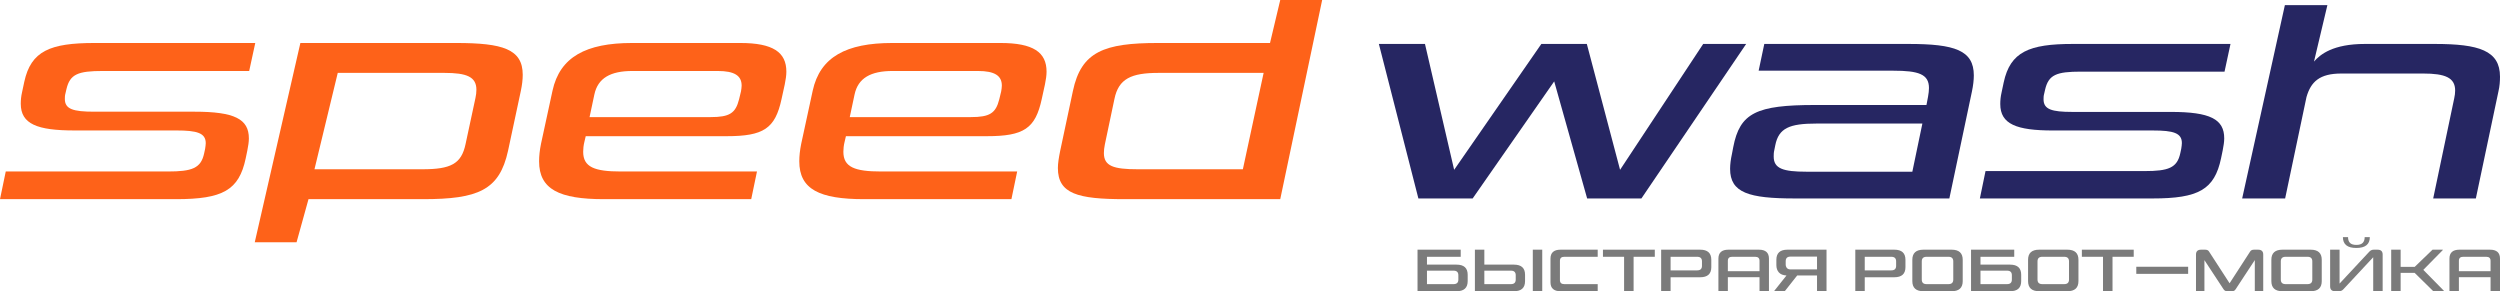
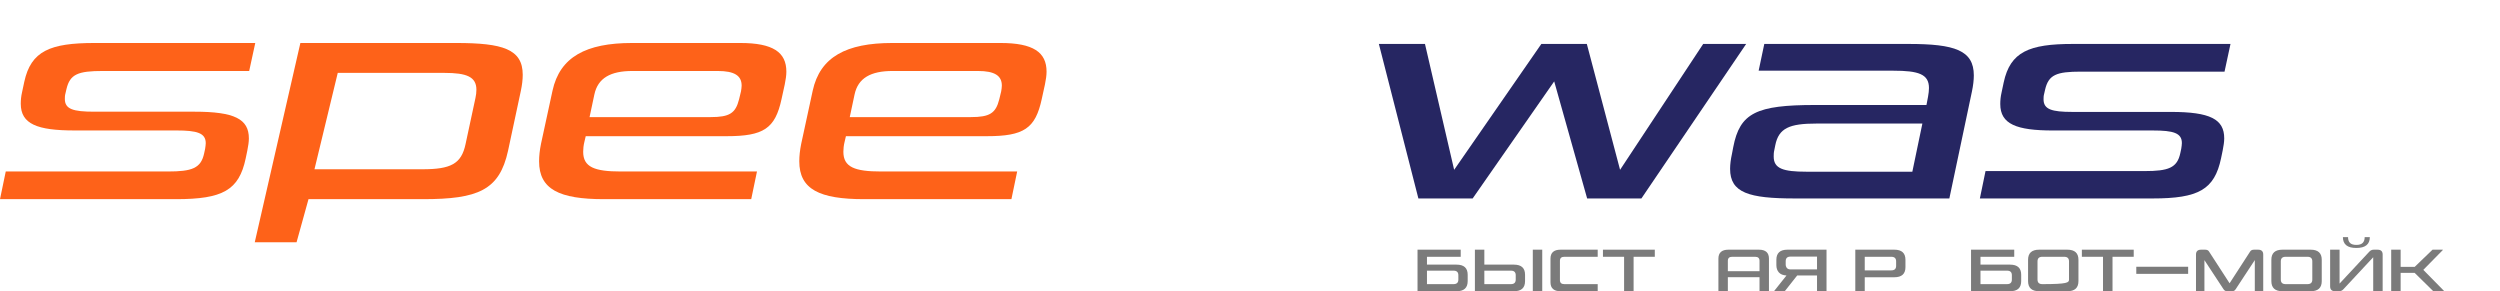
<svg xmlns="http://www.w3.org/2000/svg" width="970" height="113" viewBox="0 0 970 113" fill="none">
  <path d="M636.864 77L677.513 17.051H660.84L628.589 65.889L615.688 17.051H598.041L564.208 65.889L552.89 17.051H535L550.334 77H571.389L603.031 31.58L615.81 77H636.864Z" fill="#262662" />
  <path d="M756.349 77L765.111 35.487C765.598 33.168 765.842 31.092 765.842 29.261C765.842 19.493 758.418 17.051 740.528 17.051H684.545L682.354 27.429H734.564C744.422 27.429 748.438 28.772 748.438 34.144C748.438 35.121 748.316 36.22 748.073 37.563L747.465 40.737H704.26C681.502 40.737 675.052 43.79 672.496 57.098L672.01 59.662C671.523 61.86 671.279 63.814 671.279 65.523C671.279 74.802 678.581 77 696.35 77H756.349ZM700.853 66.622C691.847 66.622 688.196 65.401 688.196 60.761C688.196 60.029 688.196 59.174 688.439 58.197L688.804 56.366C690.143 49.651 694.403 47.941 704.747 47.941H745.882L741.988 66.622H700.853Z" fill="#262662" />
  <path d="M804.094 43.424C796.062 43.424 792.897 42.447 792.897 38.54C792.897 37.929 792.897 37.197 793.141 36.342L793.506 34.755C794.845 29.016 797.887 27.795 807.38 27.795H863.119L865.432 17.051H804.216C787.299 17.051 779.997 20.103 777.441 31.947L776.589 35.976C776.224 37.563 776.103 39.028 776.103 40.371C776.103 48.185 782.431 50.627 796.548 50.627H835.371C843.282 50.627 846.568 51.604 846.568 55.511C846.568 56.122 846.446 56.854 846.324 57.709L845.959 59.418C844.742 65.157 841.335 66.378 832.085 66.378H770.383L768.192 77H835.25C853.018 77 859.225 73.581 861.781 61.372L862.389 58.441C862.754 56.61 862.998 55.023 862.998 53.68C862.998 46.232 857.521 43.424 842.308 43.424H804.094Z" fill="#262662" />
-   <path d="M940.183 28.528C948.702 28.528 952.597 30.115 952.597 35.121C952.597 36.098 952.475 37.075 952.232 38.173L944.078 77H960.629L969.392 35.487C969.878 33.412 970 31.458 970 29.749C970 19.615 961.846 17.051 944.686 17.051H917.547C905.255 17.051 900.265 21.08 897.831 23.888L903.024 2H886.532L869.961 77H886.634L894.91 37.685C896.614 31.702 900.022 28.528 908.419 28.528H940.183Z" fill="#262662" />
  <path d="M36.567 43.338C28.386 43.338 25.163 42.351 25.163 38.401C25.163 37.785 25.163 37.044 25.411 36.18L25.783 34.576C27.146 28.776 30.245 27.541 39.914 27.541H96.686L99.041 16.681H36.691C19.461 16.681 12.024 19.767 9.421 31.737L8.553 35.81C8.181 37.414 8.057 38.895 8.057 40.253C8.057 48.151 14.503 50.619 28.882 50.619H68.424C76.481 50.619 79.828 51.606 79.828 55.556C79.828 56.173 79.704 56.913 79.58 57.777L79.208 59.505C77.969 65.305 74.498 66.539 65.077 66.539H2.231L0 77.276H68.3C86.398 77.276 92.72 73.82 95.323 61.479L95.942 58.517C96.314 56.666 96.562 55.062 96.562 53.705C96.562 46.176 90.984 43.338 75.49 43.338H36.567Z" fill="#FE6219" />
  <path d="M164.146 77.276C185.466 77.276 193.771 73.82 197.118 58.517L202.076 35.316C202.572 32.971 202.82 30.873 202.82 29.022C202.82 19.026 195.011 16.681 177.037 16.681H116.546L98.846 94H115.064L119.698 77.276H164.146ZM180.632 55.926C179.021 63.577 174.93 65.675 163.898 65.675H122.015L131.049 28.282H172.451C181.004 28.282 184.846 29.763 184.846 34.823C184.846 35.81 184.723 36.921 184.475 38.031L180.632 55.926Z" fill="#FE6219" />
  <path d="M291.473 77.276L293.705 66.539H240.899C230.611 66.539 226.272 64.811 226.272 58.888C226.272 57.777 226.396 56.419 226.768 54.939L227.264 52.841H281.929C296.308 52.841 300.77 49.879 303.249 38.401L304.489 32.725C304.861 30.873 305.109 29.269 305.109 27.788C305.109 20.26 299.902 16.681 287.259 16.681H245.238C227.388 16.681 217.223 22.111 214.372 35.193L209.91 55.803C209.414 58.271 209.166 60.492 209.166 62.59C209.166 73.45 216.975 77.276 234.329 77.276H291.473ZM228.751 45.436L230.611 36.674C231.974 30.256 236.932 27.541 245.362 27.541H278.458C285.028 27.541 287.755 29.392 287.755 33.218C287.755 33.835 287.631 34.699 287.507 35.44L286.763 38.525C285.4 43.955 283.044 45.436 275.731 45.436H228.751Z" fill="#FE6219" />
  <path d="M392.43 77.276L394.661 66.539H341.856C331.568 66.539 327.229 64.811 327.229 58.888C327.229 57.777 327.353 56.419 327.725 54.939L328.221 52.841H382.886C397.265 52.841 401.727 49.879 404.206 38.401L405.446 32.725C405.818 30.873 406.065 29.269 406.065 27.788C406.065 20.26 400.859 16.681 388.216 16.681H346.194C328.345 16.681 318.18 22.111 315.329 35.193L310.867 55.803C310.371 58.271 310.123 60.492 310.123 62.59C310.123 73.45 317.932 77.276 335.286 77.276H392.43ZM329.708 45.436L331.568 36.674C332.931 30.256 337.889 27.541 346.318 27.541H379.415C385.984 27.541 388.712 29.392 388.712 33.218C388.712 33.835 388.588 34.699 388.464 35.44L387.72 38.525C386.356 43.955 384.001 45.436 376.688 45.436H329.708Z" fill="#FE6219" />
-   <path d="M496.734 77.276L513 0H496.734L492.767 16.681H449.259C428.434 16.681 419.509 20.013 416.286 35.316L411.328 58.641C410.832 61.109 410.46 63.331 410.46 65.182C410.46 75.178 418.145 77.276 436.367 77.276H496.734ZM482.231 65.675H441.449C432.029 65.675 428.31 64.441 428.31 59.381C428.31 58.394 428.434 57.283 428.682 56.049L432.4 38.401C434.012 30.503 438.97 28.282 449.506 28.282H490.288L482.231 65.675Z" fill="#FE6219" />
  <path d="M550 96.875H566.761V99.632H553.664V102.676H565.138C568.019 102.676 569.46 103.985 569.46 106.603V109.074C569.46 111.691 568.019 113 565.138 113H550V96.875ZM565.84 106.779C565.84 105.603 565.218 105.015 563.975 105.015H553.664V110.243H563.975C565.218 110.243 565.84 109.654 565.84 108.478V106.779Z" fill="#7B7B7B" />
  <path d="M572.26 96.875H575.924V102.676H587.398C590.28 102.676 591.72 103.985 591.72 106.603V109.074C591.72 111.691 590.28 113 587.398 113H572.26V96.875ZM588.1 106.779C588.1 105.603 587.479 105.015 586.236 105.015H575.924V110.243H586.236C587.479 110.243 588.1 109.654 588.1 108.478V106.779ZM598.39 113H594.726V96.875H598.39V113Z" fill="#7B7B7B" />
  <path d="M605.252 108.676C605.252 109.721 605.815 110.243 606.941 110.243H619.907V113H605.493C602.89 113 601.588 111.838 601.588 109.515V100.36C601.588 98.037 602.89 96.875 605.493 96.875H619.907V99.632H606.941C605.815 99.632 605.252 100.154 605.252 101.199V108.676Z" fill="#7B7B7B" />
  <path d="M630.15 113V99.632H621.945V96.875H642.063V99.632H633.836V113H630.15Z" fill="#7B7B7B" />
-   <path d="M660.366 101.397C660.366 100.221 659.745 99.632 658.502 99.632H648.19V104.904H658.502C659.745 104.904 660.366 104.316 660.366 103.14V101.397ZM644.526 96.875H659.664C662.546 96.875 663.986 98.184 663.986 100.801V103.647C663.986 106.265 662.546 107.574 659.664 107.574H648.19V113H644.526V96.875Z" fill="#7B7B7B" />
  <path d="M682.451 96.875C685.055 96.875 686.356 98.037 686.356 100.36V113H682.693V107.551H670.407V113H666.743V100.36C666.743 98.037 668.037 96.875 670.626 96.875H682.451ZM670.407 105.213H682.693V101.199C682.693 100.154 682.13 99.632 681.003 99.632H672.074C670.963 99.632 670.407 100.154 670.407 101.199V105.213Z" fill="#7B7B7B" />
  <path d="M708.691 113H705.005V106.89H697.304L692.478 113H688.419V112.846L693.158 106.89C691.827 106.816 690.84 106.419 690.196 105.699C689.553 104.978 689.231 104.029 689.231 102.853V100.801C689.231 98.184 690.664 96.875 693.531 96.875H708.691V113ZM692.851 102.632C692.851 103.147 693.004 103.596 693.311 103.978C693.619 104.346 694.079 104.529 694.694 104.529H705.005V99.566H694.694C693.465 99.566 692.851 100.162 692.851 101.353V102.632Z" fill="#7B7B7B" />
  <path d="M735.696 101.397C735.696 100.221 735.075 99.632 733.831 99.632H723.52V104.904H733.831C735.075 104.904 735.696 104.316 735.696 103.14V101.397ZM719.856 96.875H734.994C737.875 96.875 739.316 98.184 739.316 100.801V103.647C739.316 106.265 737.875 107.574 734.994 107.574H723.52V113H719.856V96.875Z" fill="#7B7B7B" />
-   <path d="M747.514 99.632C746.27 99.632 745.649 100.221 745.649 101.397V108.478C745.649 109.654 746.27 110.243 747.514 110.243H756.004C757.247 110.243 757.869 109.654 757.869 108.478V101.397C757.869 100.221 757.247 99.632 756.004 99.632H747.514ZM746.307 113C743.426 113 741.985 111.691 741.985 109.074V100.801C741.985 98.184 743.426 96.875 746.307 96.875H757.211C760.092 96.875 761.533 98.184 761.533 100.801V109.074C761.533 111.691 760.092 113 757.211 113H746.307Z" fill="#7B7B7B" />
  <path d="M764.763 96.875H781.524V99.632H768.426V102.676H779.901C782.782 102.676 784.223 103.985 784.223 106.603V109.074C784.223 111.691 782.782 113 779.901 113H764.763V96.875ZM780.603 106.779C780.603 105.603 779.981 105.015 778.738 105.015H768.426V110.243H778.738C779.981 110.243 780.603 109.654 780.603 108.478V106.779Z" fill="#7B7B7B" />
-   <path d="M792.42 99.632C791.177 99.632 790.555 100.221 790.555 101.397V108.478C790.555 109.654 791.177 110.243 792.42 110.243H800.91C802.154 110.243 802.775 109.654 802.775 108.478V101.397C802.775 100.221 802.154 99.632 800.91 99.632H792.42ZM791.213 113C788.332 113 786.891 111.691 786.891 109.074V100.801C786.891 98.184 788.332 96.875 791.213 96.875H802.117C804.998 96.875 806.439 98.184 806.439 100.801V109.074C806.439 111.691 804.998 113 802.117 113H791.213Z" fill="#7B7B7B" />
+   <path d="M792.42 99.632C791.177 99.632 790.555 100.221 790.555 101.397V108.478C790.555 109.654 791.177 110.243 792.42 110.243C802.154 110.243 802.775 109.654 802.775 108.478V101.397C802.775 100.221 802.154 99.632 800.91 99.632H792.42ZM791.213 113C788.332 113 786.891 111.691 786.891 109.074V100.801C786.891 98.184 788.332 96.875 791.213 96.875H802.117C804.998 96.875 806.439 98.184 806.439 100.801V109.074C806.439 111.691 804.998 113 802.117 113H791.213Z" fill="#7B7B7B" />
  <path d="M815.968 113V99.632H807.763V96.875H827.881V99.632H819.654V113H815.968Z" fill="#7B7B7B" />
  <path d="M855.601 96.875C856.347 96.875 856.858 97.132 857.136 97.647L865.078 109.912L873.02 97.647C873.313 97.132 873.825 96.875 874.556 96.875H876.135C877.466 96.875 878.132 97.507 878.132 98.772V113H874.863V100.912L867.426 112.228C867.119 112.743 866.658 113 866.044 113H864.135C863.535 113 863.067 112.743 862.731 112.228L855.315 100.934V113H852.046V98.772C852.046 97.507 852.705 96.875 854.021 96.875H855.601Z" fill="#7B7B7B" />
  <path d="M886.818 99.632C885.575 99.632 884.953 100.221 884.953 101.397V108.478C884.953 109.654 885.575 110.243 886.818 110.243H895.308C896.552 110.243 897.173 109.654 897.173 108.478V101.397C897.173 100.221 896.552 99.632 895.308 99.632H886.818ZM885.611 113C882.73 113 881.289 111.691 881.289 109.074V100.801C881.289 98.184 882.73 96.875 885.611 96.875H896.515C899.396 96.875 900.837 98.184 900.837 100.801V109.074C900.837 111.691 899.396 113 896.515 113H885.611Z" fill="#7B7B7B" />
  <path d="M907.753 96.875V110.022L919.293 97.647C919.527 97.397 919.783 97.206 920.061 97.073C920.338 96.941 920.66 96.875 921.026 96.875H922.474C923.805 96.875 924.47 97.507 924.47 98.772V113H920.806V99.809L909.245 112.228C909.011 112.478 908.755 112.669 908.477 112.801C908.199 112.934 907.877 113 907.511 113H906.063C904.747 113 904.089 112.368 904.089 111.103V96.875H907.753ZM914.247 96.213C910.78 96.213 909.047 94.809 909.047 92H911.044C911.044 93 911.3 93.757 911.811 94.272C912.338 94.772 913.157 95.022 914.269 95.022C915.38 95.022 916.192 94.772 916.704 94.272C917.23 93.757 917.494 93 917.494 92H919.49C919.49 94.809 917.742 96.213 914.247 96.213Z" fill="#7B7B7B" />
  <path d="M940.246 104.706L948.253 112.846V113H944.129L936.889 105.875H931.448V113H927.784V96.875H931.448V103.537H936.911L943.822 96.875H947.793V97.029L940.246 104.706Z" fill="#7B7B7B" />
-   <path d="M966.095 96.875C968.698 96.875 970 98.037 970 100.36V113H966.336V107.551H954.05V113H950.386V100.36C950.386 98.037 951.681 96.875 954.27 96.875H966.095ZM954.05 105.213H966.336V101.199C966.336 100.154 965.773 99.632 964.647 99.632H955.718C954.606 99.632 954.05 100.154 954.05 101.199V105.213Z" fill="#7B7B7B" />
  <path d="M837.087 106.257H828.882V103.5H849V106.257H840.773H837.087Z" fill="#7B7B7B" />
</svg>